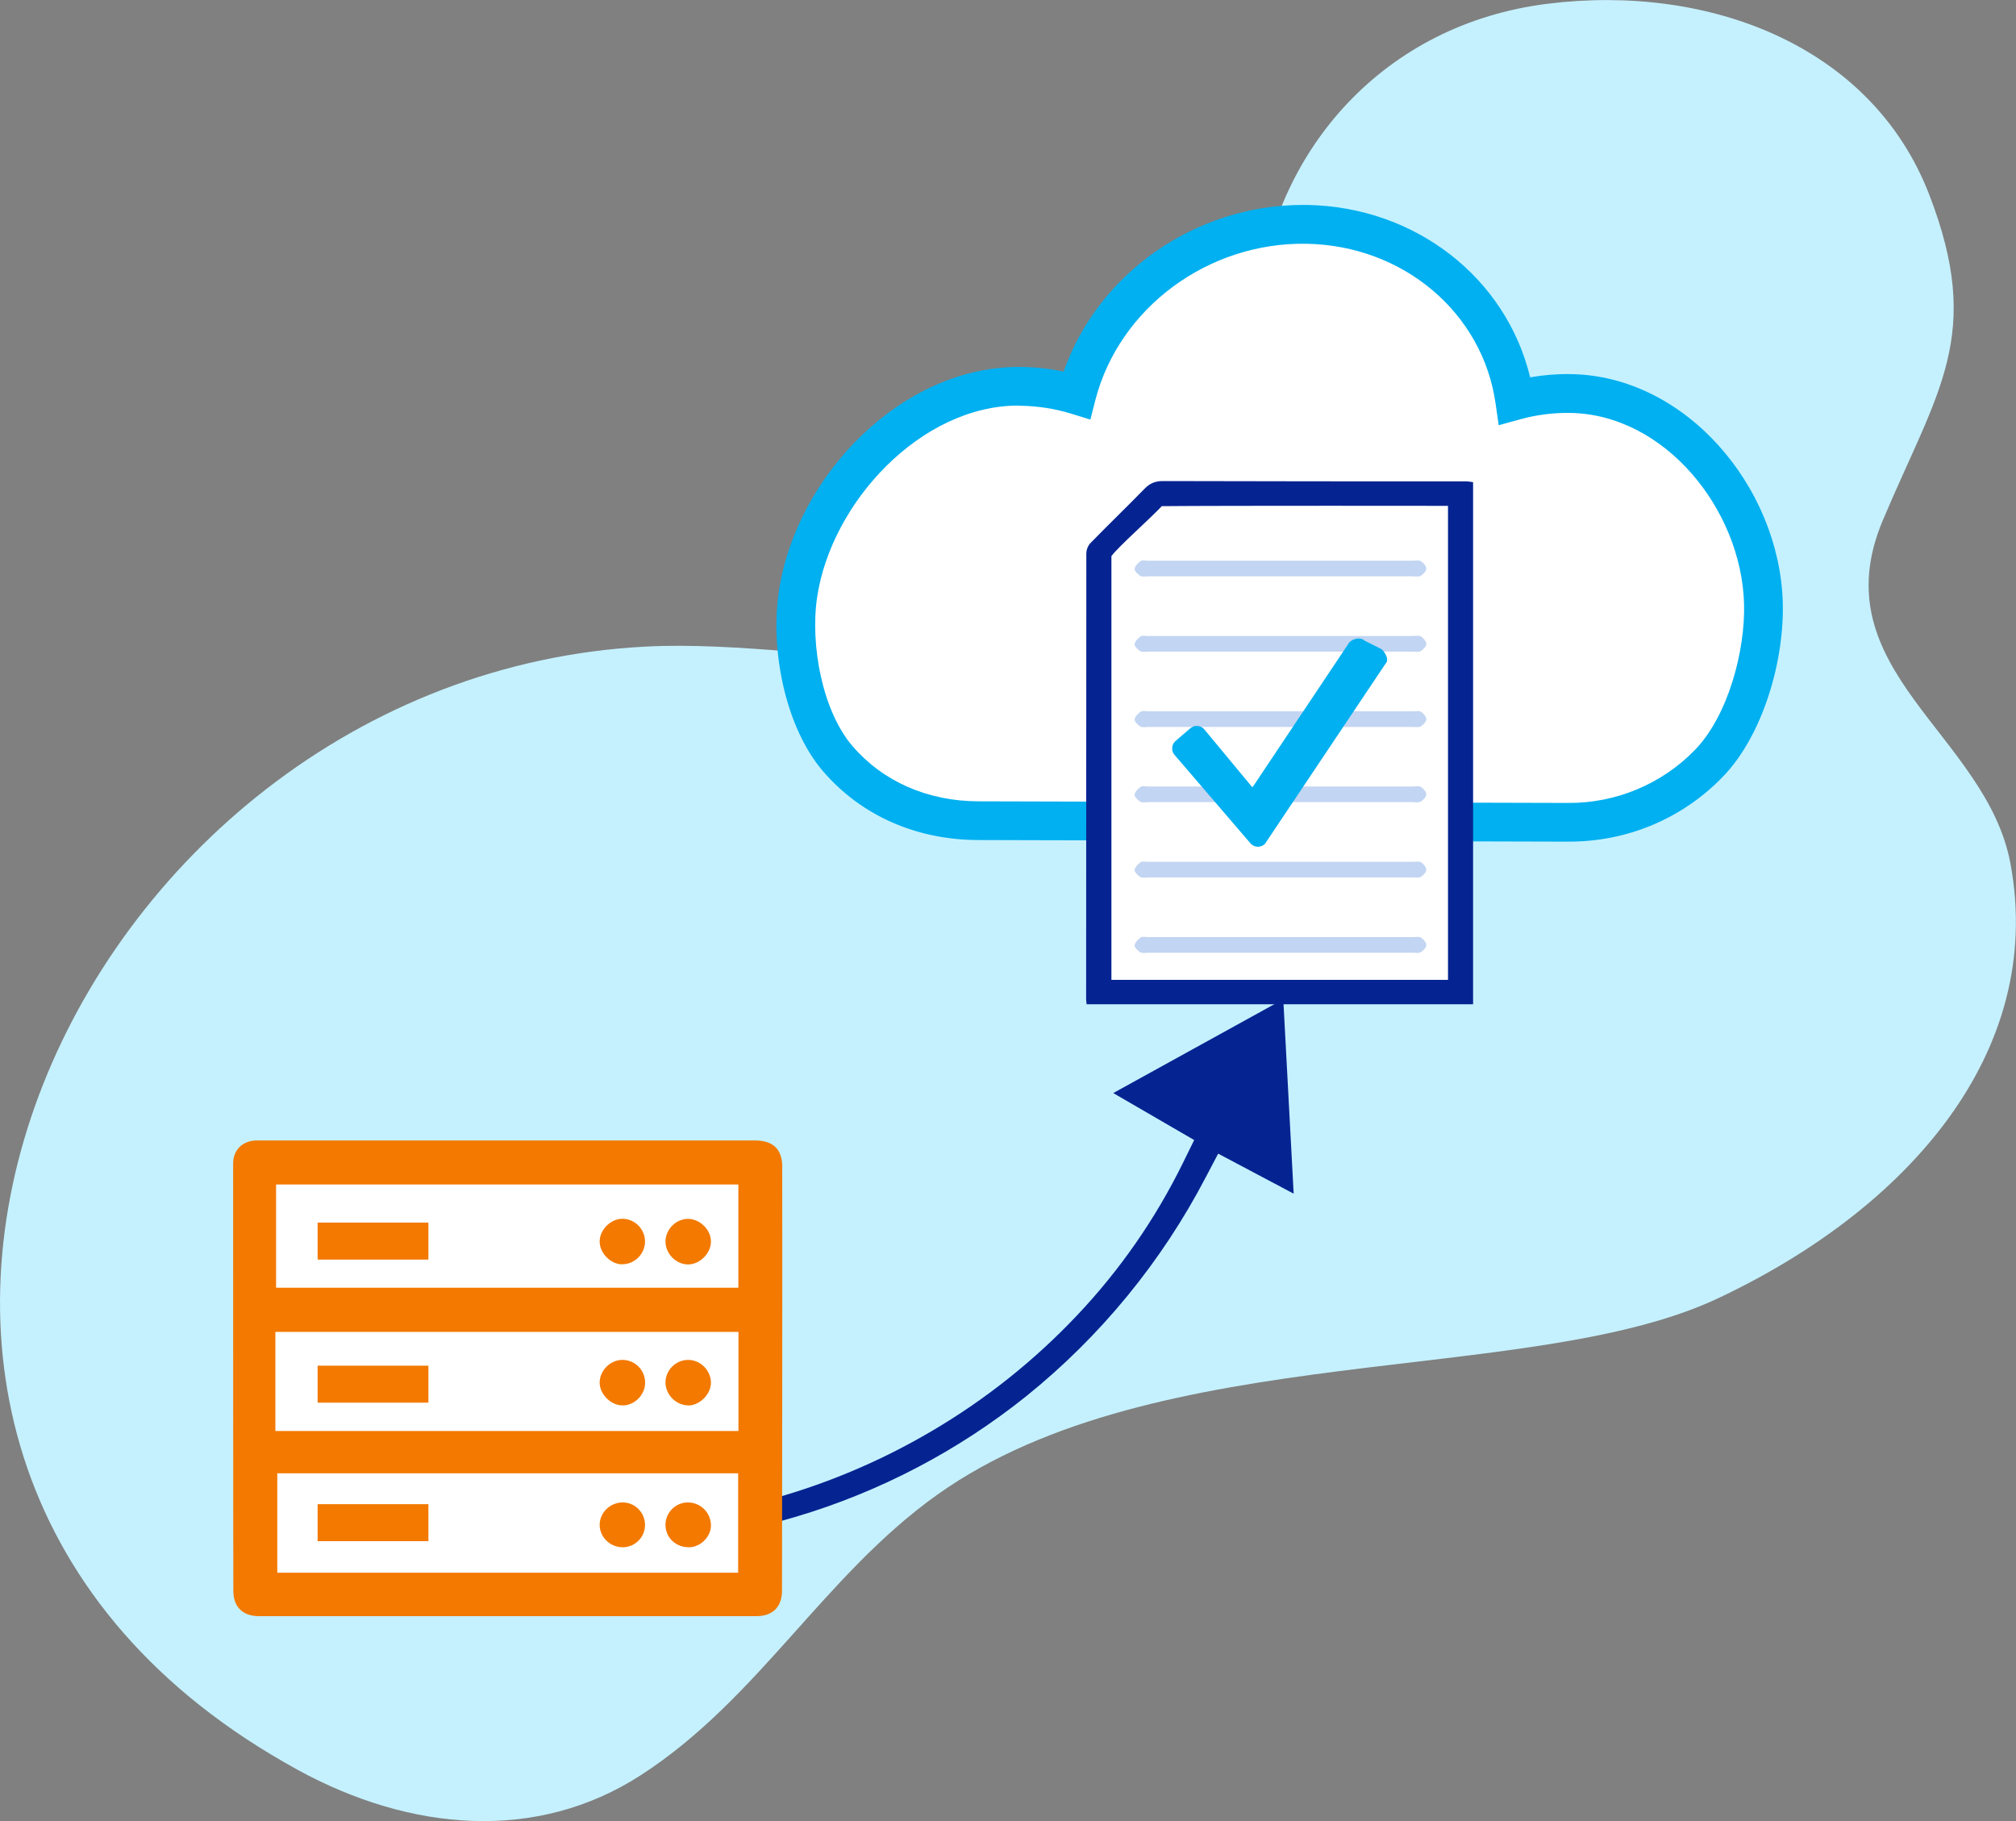
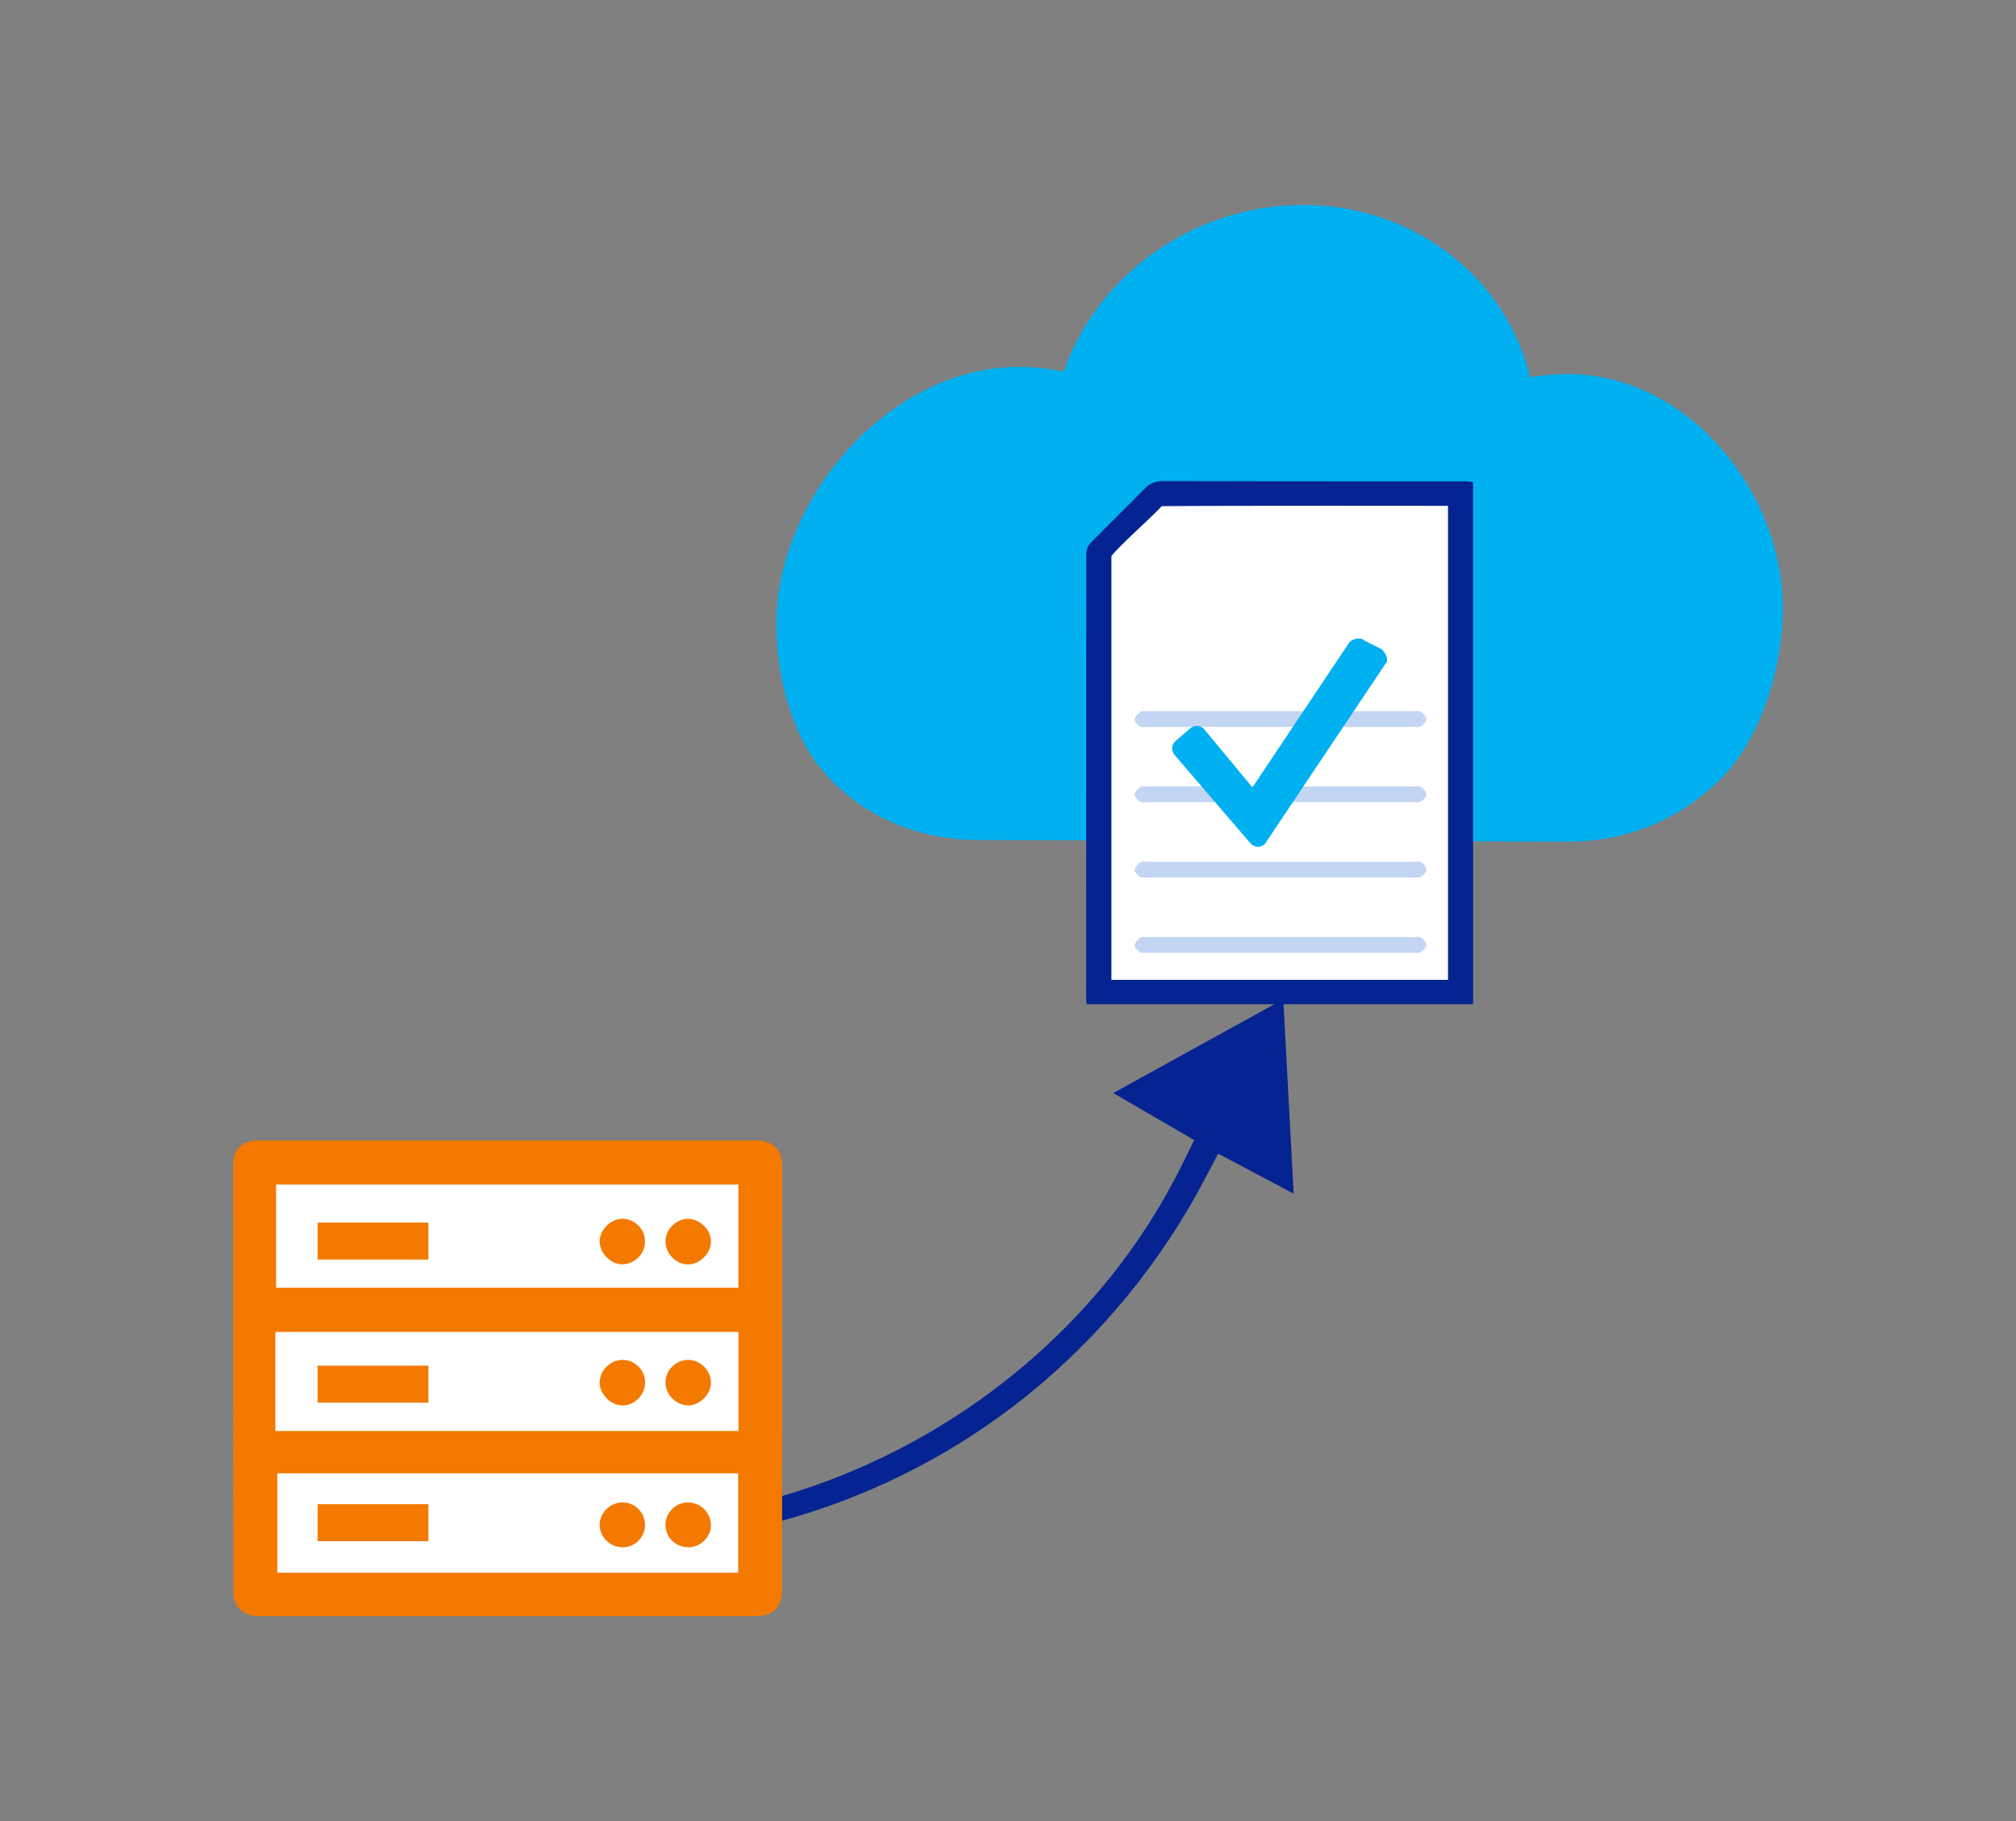
<svg xmlns="http://www.w3.org/2000/svg" id="b" viewBox="0 0 200 180.65">
  <rect x="0" y="0" width="200" height="180.65" fill="#808080" stroke="none" />
  <defs>
    <style>.f{fill:#f37900;}.g{fill:#c5f1ff;}.h{fill:#fff;}.i{fill:#062491;}.j{fill:#00b0f0;}.k{fill:#c2d5f2;}</style>
  </defs>
  <g id="c">
    <g id="d">
-       <path id="e" class="g" d="M28.21,174.82c-55.5-31.78-21.41-107.73,35.86-110.68,17.98-.93,43.3,6.99,57.63-5.25,9.11-7.79,2.01-19.72,3.2-29.7,1.71-14.3,12.33-26.8,28.65-28.82,15.96-1.98,32.09,4.12,37.82,18.88,5.44,14.04.88,19.41-4.59,32.38-6.25,14.84,10.28,21.17,12.67,34.04,3.47,18.71-10.19,34.28-29.08,43.15-18.69,8.78-55.55,3.92-77.37,19.44-11.24,7.99-17.72,20.25-29.39,27.81-10.4,6.74-22.94,5.59-34.09-.51-.44-.24-.88-.49-1.31-.74Z" />
-     </g>
+       </g>
    <path class="i" d="M127.32,99.12l-16.88,9.31,8.03,4.66-1.12,2.28c-2.72,5.53-6.25,10.62-10.49,15.1-4.22,4.47-9.06,8.33-14.36,11.45-5.31,3.14-11.04,5.52-17.02,7.07-6.02,1.57-12.24,2.24-18.45,2-1.17-.05-2.33-.15-3.49-.26.03.8.06,1.6.09,2.4.08,0,.15.02.23.02.21.02.42.03.62.05,8.26.55,16.55-.38,24.48-2.74,8.31-2.47,16.07-6.53,22.84-11.95,7.39-5.95,13.46-13.36,17.84-21.77l1.21-2.3,7.49,3.97-1.03-19.27Z" />
    <path class="f" d="M77.61,115.81c0-1.83-.92-2.68-2.74-2.68-9.13,0-42.04,0-49.36,0-1.42,0-2.38.91-2.38,2.29h0c0,6.17,0,37.78.02,42.39,0,1.61.95,2.51,2.55,2.51,8.24,0,41.13,0,49.33,0,1.6,0,2.54-.89,2.55-2.51.02-4.61.04-38.06.02-42.01Z" />
    <path class="h" d="M27.39,117.5v10.24h45.86v-10.24H27.39ZM42.5,124.95h-10.99v-3.67h10.99v3.67ZM61.7,125.42c-1.13-.02-2.21-1.12-2.21-2.26,0-1.18,1.11-2.28,2.28-2.26,1.24.02,2.24,1.06,2.22,2.29-.02,1.23-1.07,2.25-2.3,2.22ZM68.26,125.43c-1.19,0-2.24-1.07-2.24-2.27,0-1.21,1.05-2.26,2.25-2.25,1.18.01,2.27,1.09,2.26,2.26,0,1.16-1.11,2.26-2.27,2.26Z" />
    <path class="h" d="M27.32,132.12v9.83h45.94v-9.83H27.32ZM42.5,139.14h-10.99v-3.67h10.99v3.67ZM61.72,139.41c-1.13-.01-2.22-1.11-2.23-2.24-.01-1.2,1.05-2.28,2.26-2.27,1.25,0,2.25,1.01,2.25,2.26,0,1.22-1.06,2.27-2.27,2.26ZM68.26,139.41c-1.21-.02-2.24-1.07-2.24-2.28,0-1.22,1.04-2.24,2.26-2.23,1.21,0,2.25,1.05,2.25,2.26,0,1.15-1.13,2.28-2.28,2.26Z" />
    <path class="h" d="M27.51,146.15v9.86h45.72v-9.86H27.51ZM42.5,152.88h-10.99v-3.67h10.99v3.67ZM61.73,153.48c-1.21-.01-2.22-1-2.24-2.18-.02-1.25,1.06-2.29,2.33-2.26,1.2.02,2.16,1.01,2.17,2.23,0,1.24-1.01,2.23-2.26,2.22ZM68.37,153.48c-1.3.04-2.36-.95-2.35-2.22,0-1.2.98-2.2,2.18-2.22h0c1.25-.02,2.27.94,2.33,2.19.05,1.15-.97,2.22-2.15,2.26Z" />
    <path class="j" d="M155.63,83.49h-.06l-58.55-.16c-6.13-.02-11.58-2.43-15.35-6.8-3.71-4.3-5.28-11.92-4.41-17.81,1.69-11.55,12.28-22.48,24.06-22.32,1.42.02,2.83.17,4.2.46,3.4-9.73,13.04-16.53,23.72-16.53.15,0,.3,0,.45,0h0c10.76.19,19.74,7.26,22.11,17.1,1.32-.23,2.65-.34,3.99-.32,11.46.15,20.72,11.2,21.07,22.6.18,5.77-1.94,13.22-5.96,17.36-4.02,4.14-9.44,6.42-15.27,6.42Z" />
-     <path class="h" d="M101.03,40.23c-9.66,0-18.58,9.6-19.97,19.04-.7,4.77.55,11.3,3.52,14.75,3.02,3.51,7.45,5.45,12.45,5.47l58.55.16c4.7.03,9.26-1.85,12.56-5.25,3.29-3.38,5.02-9.84,4.88-14.56-.29-9.34-7.88-18.76-17.29-18.88-1.66-.02-3.32.19-4.94.64l-2.11.58-.31-2.16c-1.28-9.01-9.17-15.67-18.76-15.84h0c-9.74-.17-18.57,6.34-20.94,15.49l-.5,1.95-1.92-.59c-1.59-.49-3.27-.75-4.99-.78-.08,0-.16,0-.24,0Z" />
    <path class="i" d="M107.78,54.83h0c0-.35.2-.78.45-1.01,1.75-1.79,3.55-3.53,5.3-5.32.52-.55,1.07-.78,1.83-.78,10.03.03,20.06.03,30.08.03.23,0,.48.05.7.08v51.79h-38.34c-.02-.2-.05-.35-.05-.5,0-6.73.02-39.76.02-44.28Z" />
    <path class="h" d="M110.26,55.16v42.04s33.39,0,33.39,0v-47.02s-21.84-.03-28.39.03c-1.31,1.38-4.24,3.95-5,4.95Z" />
    <path class="k" d="M132,72.11c2.71,0,5.42,0,8.13,0,.27,0,.6.07.81-.05.25-.15.55-.46.56-.71,0-.25-.28-.59-.53-.74-.2-.13-.53-.05-.81-.05-5.52,0-20.77,0-26.29,0-.24,0-.54-.08-.7.03-.27.19-.58.5-.61.78-.02.22.32.55.57.7.21.12.54.04.81.04,2.78,0,15.28,0,18.06,0h0Z" />
-     <path class="k" d="M132,64.64c2.71,0,5.42,0,8.13,0,.27,0,.6.07.81-.05.25-.15.55-.46.56-.71,0-.25-.28-.59-.53-.74-.2-.13-.53-.05-.81-.05-5.52,0-20.77,0-26.29,0-.24,0-.54-.08-.7.03-.27.19-.58.5-.61.78-.02.22.32.55.57.7.21.12.54.04.81.04,2.78,0,15.28,0,18.06,0h0Z" />
-     <path class="k" d="M132,57.17c2.71,0,5.42,0,8.13,0,.27,0,.6.07.81-.05.25-.15.55-.46.56-.71,0-.25-.28-.59-.53-.74-.2-.13-.53-.05-.81-.05-5.52,0-20.77,0-26.29,0-.24,0-.54-.08-.7.03-.27.19-.58.5-.61.78-.02.22.32.55.57.7.21.12.54.04.81.04,2.78,0,15.28,0,18.06,0h0Z" />
    <path class="k" d="M132,94.51c2.71,0,5.42,0,8.13,0,.27,0,.6.07.81-.05.25-.15.55-.46.56-.71,0-.25-.28-.59-.53-.74-.2-.13-.53-.05-.81-.05-5.52,0-20.77,0-26.29,0-.24,0-.54-.08-.7.03-.27.19-.58.5-.61.78-.02.22.32.55.57.7.21.12.54.04.81.04,2.78,0,15.28,0,18.06,0h0Z" />
    <path class="k" d="M132,87.04c2.71,0,5.42,0,8.13,0,.27,0,.6.07.81-.05.25-.15.55-.46.56-.71,0-.25-.28-.59-.53-.74-.2-.13-.53-.05-.81-.05-5.52,0-20.77,0-26.29,0-.24,0-.54-.08-.7.03-.27.19-.58.5-.61.78-.02.22.32.55.57.7.21.12.54.04.81.04,2.78,0,15.28,0,18.06,0h0Z" />
    <path class="k" d="M132,79.57c2.71,0,5.42,0,8.13,0,.27,0,.6.07.81-.05.25-.15.55-.46.56-.71,0-.25-.28-.59-.53-.74-.2-.13-.53-.05-.81-.05-5.52,0-20.77,0-26.29,0-.24,0-.54-.08-.7.03-.27.19-.58.5-.61.78-.02.22.32.55.57.7.21.12.54.04.81.04,2.78,0,15.28,0,18.06,0h0Z" />
    <path class="j" d="M137.08,64.41l-1.71-.86c-.39-.38-1.12-.21-1.5.16l-9.62,14.4-4.82-5.81c-.38-.39-1.02-.39-1.41,0l-1.45,1.25c-.38.38-.38,1.01,0,1.39l7.53,8.77c.38.38,1,.38,1.39,0l11.96-17.87c.39-.38.01-1.05-.37-1.43Z" />
  </g>
</svg>